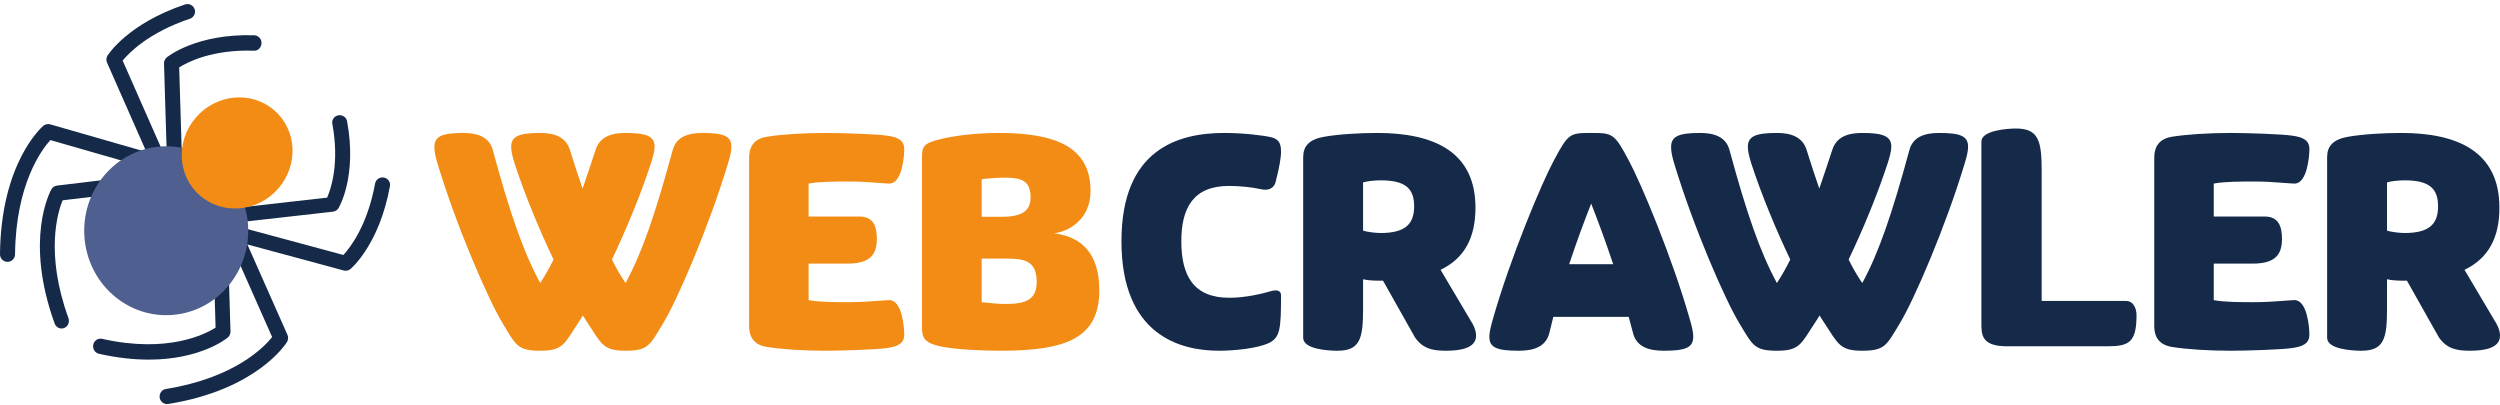
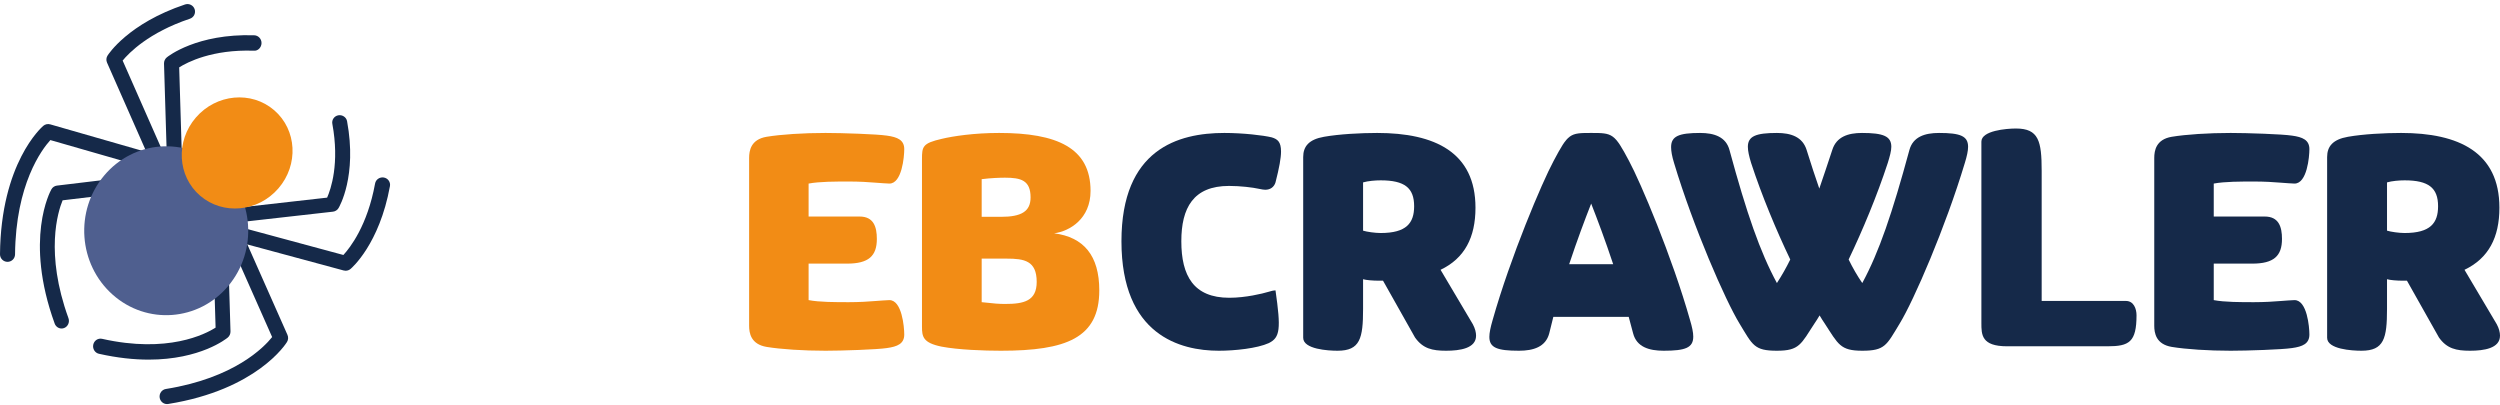
<svg xmlns="http://www.w3.org/2000/svg" width="500" height="81" viewBox="0 0 500 81" fill="none">
  <g clip-path="url(#clip0_12_333)">
    <path fill-rule="evenodd" clip-rule="evenodd" d="M34.87 32.813C34.061 32.813 33.392 32.153 33.366 31.318L32.802 12.723C32.788 12.239 32.995 11.775 33.364 11.472C33.603 11.275 39.368 6.683 50.847 7.057C51.68 7.084 52.33 7.798 52.304 8.649C52.276 9.502 51.578 10.224 50.75 10.14C42.424 9.858 37.463 12.449 35.837 13.475L36.375 31.224C36.401 32.075 35.749 32.787 34.918 32.813C34.902 32.813 34.886 32.813 34.87 32.813Z" fill="#152949" />
    <path fill-rule="evenodd" clip-rule="evenodd" d="M32.516 35.48C31.934 35.48 31.382 35.145 31.132 34.58L21.404 12.521C21.203 12.064 21.241 11.537 21.509 11.116C21.672 10.855 25.66 4.685 37.014 0.891C37.806 0.628 38.665 1.052 38.929 1.841C39.193 2.631 38.768 3.484 37.976 3.747C29.75 6.497 25.788 10.584 24.528 12.114L33.899 33.367C34.235 34.131 33.889 35.018 33.123 35.354C32.925 35.44 32.72 35.48 32.516 35.48" fill="#152949" />
    <path fill-rule="evenodd" clip-rule="evenodd" d="M12.313 65.702C11.718 65.702 11.159 65.325 10.935 64.713C4.819 47.854 10.053 38.267 10.279 37.867C10.512 37.453 10.921 37.178 11.38 37.121L24.953 35.492C25.76 35.388 26.492 35.995 26.586 36.835C26.678 37.673 26.099 38.432 25.29 38.53L12.523 40.063C11.579 42.353 8.969 50.621 13.691 63.633C13.978 64.424 13.593 65.307 12.833 65.604C12.66 65.672 12.486 65.702 12.313 65.702" fill="#152949" />
    <path fill-rule="evenodd" clip-rule="evenodd" d="M1.505 52.369H1.491C0.66 52.361 -0.008 51.68 -5.17835e-05 50.848C0.173 32.626 8.308 25.469 8.653 25.173C9.037 24.844 9.558 24.733 10.046 24.872L29.052 30.334C29.851 30.565 30.312 31.399 30.083 32.198C29.855 32.998 29.02 33.46 28.221 33.231L10.072 28.014C8.362 29.904 3.142 36.825 3.01 50.877C3.002 51.704 2.329 52.369 1.505 52.369" fill="#152949" />
    <path fill-rule="evenodd" clip-rule="evenodd" d="M48.48 44.369C47.732 44.369 47.084 43.82 46.996 43.076C46.9 42.276 47.489 41.551 48.311 41.458L65.424 39.526C66.171 37.833 67.94 32.716 66.466 24.755C66.32 23.96 66.859 23.2 67.673 23.056C68.481 22.924 69.263 23.44 69.413 24.235C71.448 35.232 67.858 41.368 67.705 41.623C67.467 42.018 67.052 42.283 66.586 42.336L48.654 44.359C48.596 44.367 48.538 44.369 48.48 44.369" fill="#152949" />
    <path fill-rule="evenodd" clip-rule="evenodd" d="M69.126 54.147C68.994 54.147 68.859 54.129 68.728 54.093L45.436 47.798C44.633 47.582 44.159 46.763 44.381 45.972C44.6 45.181 45.432 44.713 46.235 44.931L68.677 50.996C70.006 49.555 73.489 45.112 75.017 36.703C75.166 35.894 75.947 35.365 76.77 35.502C77.592 35.646 78.137 36.419 77.99 37.228C75.879 48.827 70.342 53.593 70.107 53.79C69.831 54.024 69.481 54.147 69.126 54.147" fill="#152949" />
    <path fill-rule="evenodd" clip-rule="evenodd" d="M29.739 71.925C26.83 71.925 23.513 71.594 19.782 70.755C18.984 70.576 18.478 69.759 18.651 68.935C18.825 68.108 19.611 67.586 20.409 67.763C33.535 70.721 41.057 66.835 43.119 65.526L42.717 52.172C42.691 51.328 43.332 50.621 44.15 50.595C45.019 50.536 45.645 51.234 45.671 52.077L46.099 66.273C46.112 66.755 45.91 67.214 45.547 67.516C45.273 67.743 40.094 71.925 29.739 71.925" fill="#152949" />
    <path fill-rule="evenodd" clip-rule="evenodd" d="M33.397 80.814C32.679 80.814 32.048 80.28 31.933 79.531C31.806 78.704 32.36 77.928 33.169 77.798C46.931 75.592 52.849 69.397 54.428 67.411L46.74 50.068C46.401 49.305 46.732 48.407 47.477 48.061C48.219 47.714 49.101 48.053 49.441 48.816L57.492 66.971C57.697 67.434 57.662 67.972 57.397 68.402C57.157 68.791 51.352 77.952 33.628 80.796C33.551 80.808 33.474 80.814 33.397 80.814" fill="#152949" />
    <path fill-rule="evenodd" clip-rule="evenodd" d="M45.658 57.185C39.739 64.245 29.381 65.025 22.526 58.928C15.67 52.831 14.912 42.167 20.831 35.109C26.752 28.049 37.109 27.269 43.965 33.364C50.819 39.461 51.577 50.125 45.658 57.185" fill="#4F5F8F" />
    <path fill-rule="evenodd" clip-rule="evenodd" d="M55.672 37.688C51.582 42.41 44.575 43.059 40.023 39.14C35.471 35.219 35.096 28.216 39.186 23.494C43.276 18.772 50.281 18.123 54.835 22.042C59.387 25.961 59.763 32.966 55.672 37.688" fill="#F28C15" />
-     <path fill-rule="evenodd" clip-rule="evenodd" d="M130.924 29.358C130.924 30.183 130.628 31.242 130.212 32.596C128.079 39.128 125.174 46.074 122.387 51.901C123.216 53.609 124.107 55.139 125.115 56.609C128.493 50.371 131.101 42.66 134.539 30.005C135.251 27.358 137.623 26.591 140.468 26.591C144.677 26.591 146.277 27.181 146.277 29.358C146.277 30.183 146.041 31.242 145.625 32.596C141.772 45.427 135.428 60.083 132.584 64.731C129.976 69.028 129.678 70.147 125.115 70.147C120.669 70.147 120.313 68.852 117.587 64.674C117.289 64.262 116.933 63.673 116.579 63.083C116.223 63.673 115.867 64.262 115.571 64.674C112.843 68.852 112.547 70.147 108.041 70.147C103.478 70.147 103.18 69.028 100.572 64.731C97.728 60.083 91.326 45.427 87.471 32.596C87.056 31.242 86.879 30.241 86.879 29.418C86.879 27.238 88.421 26.591 92.688 26.591C95.474 26.591 97.846 27.358 98.558 30.005C101.995 42.66 104.663 50.371 108.041 56.609C108.99 55.139 109.879 53.609 110.71 51.901C107.924 46.074 105.019 39.128 102.884 32.596C102.47 31.242 102.232 30.183 102.232 29.358C102.232 27.238 103.834 26.591 108.041 26.591C110.829 26.591 113.141 27.358 113.97 29.947C114.859 32.772 115.69 35.361 116.519 37.716C117.348 35.361 118.178 32.772 119.128 29.947C119.957 27.358 122.269 26.591 125.055 26.591C129.324 26.591 130.924 27.238 130.924 29.358" fill="#F28C15" />
    <path fill-rule="evenodd" clip-rule="evenodd" d="M161.721 43.307H171.928C174.727 43.307 175.37 45.367 175.37 47.78C175.37 51.194 173.735 52.724 169.42 52.724H161.721V60.023C163.879 60.435 167.145 60.435 169.77 60.435C171.811 60.435 173.794 60.317 175.136 60.199C176.185 60.141 177.235 60.023 177.878 60.023C180.386 60.023 180.851 65.379 180.851 66.909C180.851 68.735 179.509 69.322 177.351 69.615C175.427 69.911 168.37 70.147 165.104 70.147C160.67 70.147 156.181 69.853 153.322 69.382C150.173 68.852 149.823 66.615 149.823 65.143V31.593C149.823 30.123 150.173 27.886 153.322 27.356C156.181 26.885 160.67 26.591 165.104 26.591C168.37 26.591 175.427 26.827 177.351 27.121C179.509 27.414 180.851 28.004 180.851 29.827C180.851 31.36 180.386 36.715 177.878 36.715C177.235 36.715 176.185 36.597 175.136 36.537C173.794 36.419 171.811 36.304 169.77 36.304C167.145 36.304 163.879 36.304 161.721 36.715V43.307Z" fill="#F28C15" />
    <path fill-rule="evenodd" clip-rule="evenodd" d="M196.335 60.436C198.896 60.73 199.886 60.79 201.052 60.79C204.777 60.79 207.34 60.2 207.34 56.375C207.34 52.136 204.836 51.724 201.342 51.724H196.335V60.436ZM196.335 43.366H200.178C204.253 43.366 206.116 42.307 206.116 39.48C206.116 36.066 204.196 35.537 200.992 35.537C200.002 35.537 198.198 35.597 196.335 35.833V43.366ZM210.833 46.662C216.714 47.427 219.858 51.077 219.858 58.081C219.858 67.618 213.221 70.147 200.178 70.147C196.858 70.147 191.677 69.971 188.3 69.324C184.573 68.559 184.397 67.322 184.397 65.32V31.829C184.397 29.298 184.516 28.651 188.357 27.768C190.571 27.239 194.764 26.591 199.829 26.591C211.357 26.591 218.111 29.534 218.111 38.186C218.111 43.777 213.918 46.251 210.833 46.662V46.662Z" fill="#F28C15" />
-     <path fill-rule="evenodd" clip-rule="evenodd" d="M245.858 59.553C249.113 59.553 252.485 58.728 253.647 58.377C254.229 58.199 254.694 58.081 255.101 58.081C255.914 58.081 256.206 58.492 256.206 59.082C256.206 65.792 256.03 67.5 253.763 68.617C251.439 69.677 246.963 70.147 243.765 70.147C236.035 70.147 224.291 67.028 224.291 48.252C224.291 29.828 235.627 26.591 244.87 26.591C248.59 26.591 252.658 27.061 254.345 27.472C255.507 27.826 256.206 28.355 256.206 30.299C256.206 31.593 255.856 33.537 255.101 36.48C254.811 37.421 254.053 37.95 253.065 37.95C252.775 37.95 252.368 37.892 251.846 37.774C250.508 37.481 248.068 37.185 245.801 37.185C238.649 37.185 236.266 41.6 236.266 48.252C236.266 55.138 238.708 59.553 245.858 59.553" fill="#152949" />
+     <path fill-rule="evenodd" clip-rule="evenodd" d="M245.858 59.553C249.113 59.553 252.485 58.728 253.647 58.377C254.229 58.199 254.694 58.081 255.101 58.081C256.206 65.792 256.03 67.5 253.763 68.617C251.439 69.677 246.963 70.147 243.765 70.147C236.035 70.147 224.291 67.028 224.291 48.252C224.291 29.828 235.627 26.591 244.87 26.591C248.59 26.591 252.658 27.061 254.345 27.472C255.507 27.826 256.206 28.355 256.206 30.299C256.206 31.593 255.856 33.537 255.101 36.48C254.811 37.421 254.053 37.95 253.065 37.95C252.775 37.95 252.368 37.892 251.846 37.774C250.508 37.481 248.068 37.185 245.801 37.185C238.649 37.185 236.266 41.6 236.266 48.252C236.266 55.138 238.708 59.553 245.858 59.553" fill="#152949" />
    <path fill-rule="evenodd" clip-rule="evenodd" d="M282.827 41.248C282.827 37.598 280.949 36.068 276.136 36.068C275.08 36.068 273.611 36.186 272.615 36.479V46.132C273.376 46.367 275.022 46.603 276.136 46.603C281.301 46.603 282.827 44.602 282.827 41.248ZM272.615 61.789C272.615 67.674 272.028 70.147 267.507 70.147C265.629 70.147 260.638 69.853 260.638 67.556V31.418C260.638 29.3 261.754 27.888 264.808 27.356C267.8 26.827 272.085 26.591 275.432 26.591C286.995 26.591 295.095 30.477 295.095 41.541C295.095 47.486 292.924 51.665 288.111 53.96L294.567 64.849C295.037 65.732 295.213 66.497 295.213 67.144C295.213 69.675 291.985 70.147 289.226 70.147C286.467 70.147 284.588 69.735 283.003 67.498L276.606 56.14H275.9C274.492 56.14 273.259 56.022 272.615 55.844V61.789Z" fill="#152949" />
    <path fill-rule="evenodd" clip-rule="evenodd" d="M318.234 40.718C316.944 44.014 315.476 47.9 313.833 52.842H322.636C320.993 47.9 319.525 44.014 318.234 40.718ZM297.872 67.38C297.872 66.557 298.109 65.439 298.52 64.026C302.098 51.371 308.435 36.422 310.725 32.185C313.658 26.651 313.951 26.591 318.234 26.591C322.518 26.591 322.871 26.651 325.804 32.185C328.092 36.422 334.429 51.371 338.009 64.026C338.419 65.381 338.652 66.497 338.652 67.322C338.652 69.56 337.069 70.147 332.728 70.147C329.793 70.147 327.329 69.382 326.624 66.675L325.744 63.379H310.665L309.845 66.675C309.14 69.382 306.674 70.147 303.799 70.147C299.457 70.147 297.872 69.56 297.872 67.38" fill="#152949" />
    <path fill-rule="evenodd" clip-rule="evenodd" d="M378.264 29.358C378.264 30.183 377.968 31.242 377.552 32.596C375.419 39.128 372.514 46.074 369.728 51.901C370.559 53.609 371.448 55.139 372.454 56.609C375.834 50.371 378.441 42.66 381.88 30.005C382.592 27.358 384.964 26.591 387.809 26.591C392.018 26.591 393.617 27.181 393.617 29.358C393.617 30.183 393.382 31.242 392.965 32.596C389.112 45.427 382.769 60.083 379.924 64.731C377.317 69.028 377.019 70.147 372.454 70.147C368.01 70.147 367.654 68.852 364.927 64.674C364.63 64.262 364.274 63.673 363.919 63.083C363.563 63.673 363.207 64.262 362.911 64.674C360.183 68.852 359.888 70.147 355.383 70.147C350.818 70.147 350.52 69.028 347.913 64.731C345.068 60.083 338.666 45.427 334.811 32.596C334.397 31.242 334.22 30.241 334.22 29.418C334.22 27.238 335.761 26.591 340.028 26.591C342.815 26.591 345.187 27.358 345.897 30.005C349.335 42.66 352.003 50.371 355.383 56.609C356.331 55.139 357.22 53.609 358.051 51.901C355.264 46.074 352.359 39.128 350.224 32.596C349.81 31.242 349.573 30.183 349.573 29.358C349.573 27.238 351.174 26.591 355.383 26.591C358.169 26.591 360.481 27.358 361.31 29.947C362.199 32.772 363.03 35.361 363.859 37.716C364.688 35.361 365.519 32.772 366.469 29.947C367.297 27.358 369.609 26.591 372.396 26.591C376.665 26.591 378.264 27.238 378.264 29.358" fill="#152949" />
    <path fill-rule="evenodd" clip-rule="evenodd" d="M401.418 69.258C396.277 69.258 396.277 66.931 396.277 64.604V28.326C396.277 26.119 401.299 25.702 403.191 25.702C407.742 25.702 408.334 28.209 408.334 34.175V60.188H425.177C426.773 60.188 427.305 61.8 427.305 63.053C427.305 68.421 425.827 69.258 421.512 69.258H401.418Z" fill="#152949" />
    <path fill-rule="evenodd" clip-rule="evenodd" d="M442.75 43.307H452.956C455.755 43.307 456.398 45.367 456.398 47.78C456.398 51.194 454.763 52.724 450.448 52.724H442.75V60.023C444.907 60.435 448.174 60.435 450.798 60.435C452.839 60.435 454.823 60.317 456.165 60.199C457.214 60.141 458.263 60.023 458.906 60.023C461.414 60.023 461.879 65.379 461.879 66.909C461.879 68.735 460.537 69.322 458.38 69.615C456.456 69.911 449.399 70.147 446.133 70.147C441.699 70.147 437.209 69.853 434.351 69.382C431.201 68.852 430.851 66.615 430.851 65.143V31.593C430.851 30.123 431.201 27.886 434.351 27.356C437.209 26.885 441.699 26.591 446.133 26.591C449.399 26.591 456.456 26.827 458.38 27.121C460.537 27.414 461.879 28.004 461.879 29.827C461.879 31.36 461.414 36.715 458.906 36.715C458.263 36.715 457.214 36.597 456.165 36.537C454.823 36.419 452.839 36.304 450.798 36.304C448.174 36.304 444.907 36.304 442.75 36.715V43.307Z" fill="#152949" />
    <path fill-rule="evenodd" clip-rule="evenodd" d="M487.615 41.248C487.615 37.598 485.736 36.068 480.923 36.068C479.867 36.068 478.399 36.186 477.403 36.479V46.132C478.164 46.367 479.809 46.603 480.923 46.603C486.089 46.603 487.615 44.602 487.615 41.248ZM477.403 61.789C477.403 67.674 476.815 70.147 472.295 70.147C470.416 70.147 465.426 69.853 465.426 67.556V31.418C465.426 29.3 466.541 27.888 469.595 27.356C472.587 26.827 476.873 26.591 480.22 26.591C491.782 26.591 499.882 30.477 499.882 41.541C499.882 47.486 497.711 51.665 492.898 53.96L499.355 64.849C499.825 65.732 500 66.497 500 67.144C500 69.675 496.773 70.147 494.013 70.147C491.254 70.147 489.376 69.735 487.79 67.498L481.393 56.14H480.688C479.279 56.14 478.046 56.022 477.403 55.844V61.789Z" fill="#152949" />
  </g>
  <defs>
    <clipPath id="clip0_12_333">
      <rect width="500" height="80" fill="white" transform="translate(0 0.813)" />
    </clipPath>
  </defs>
</svg>